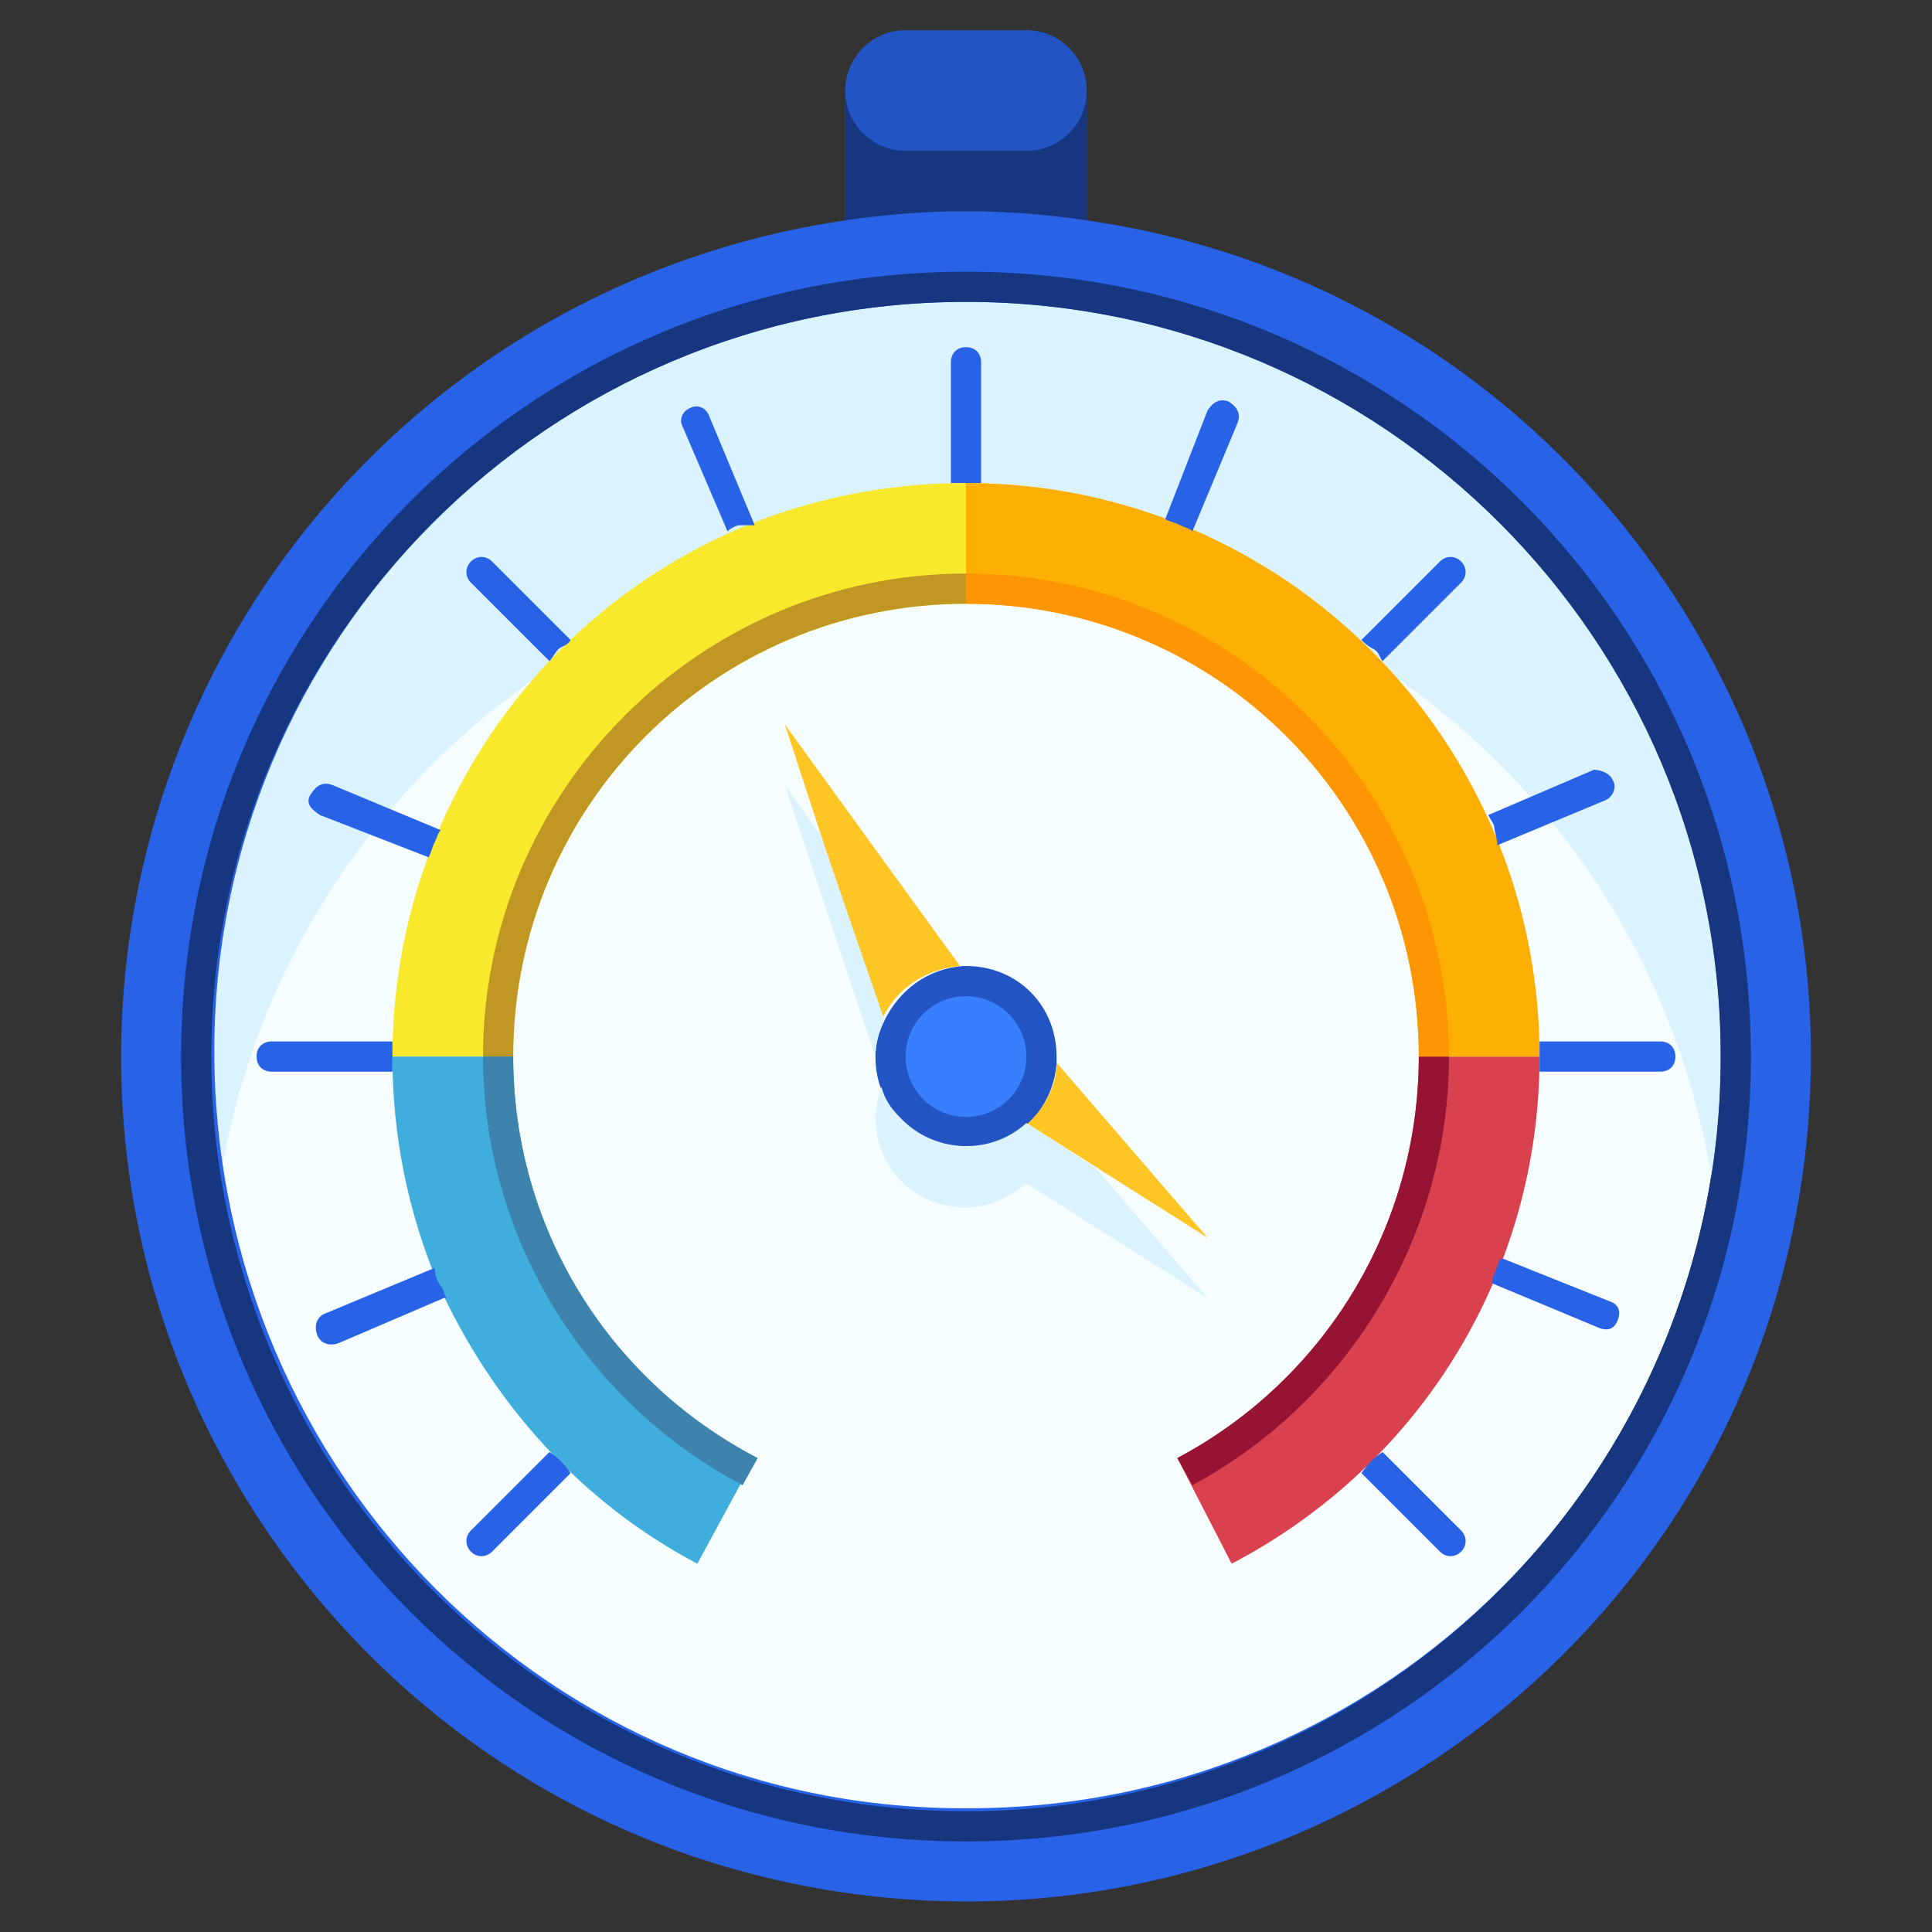
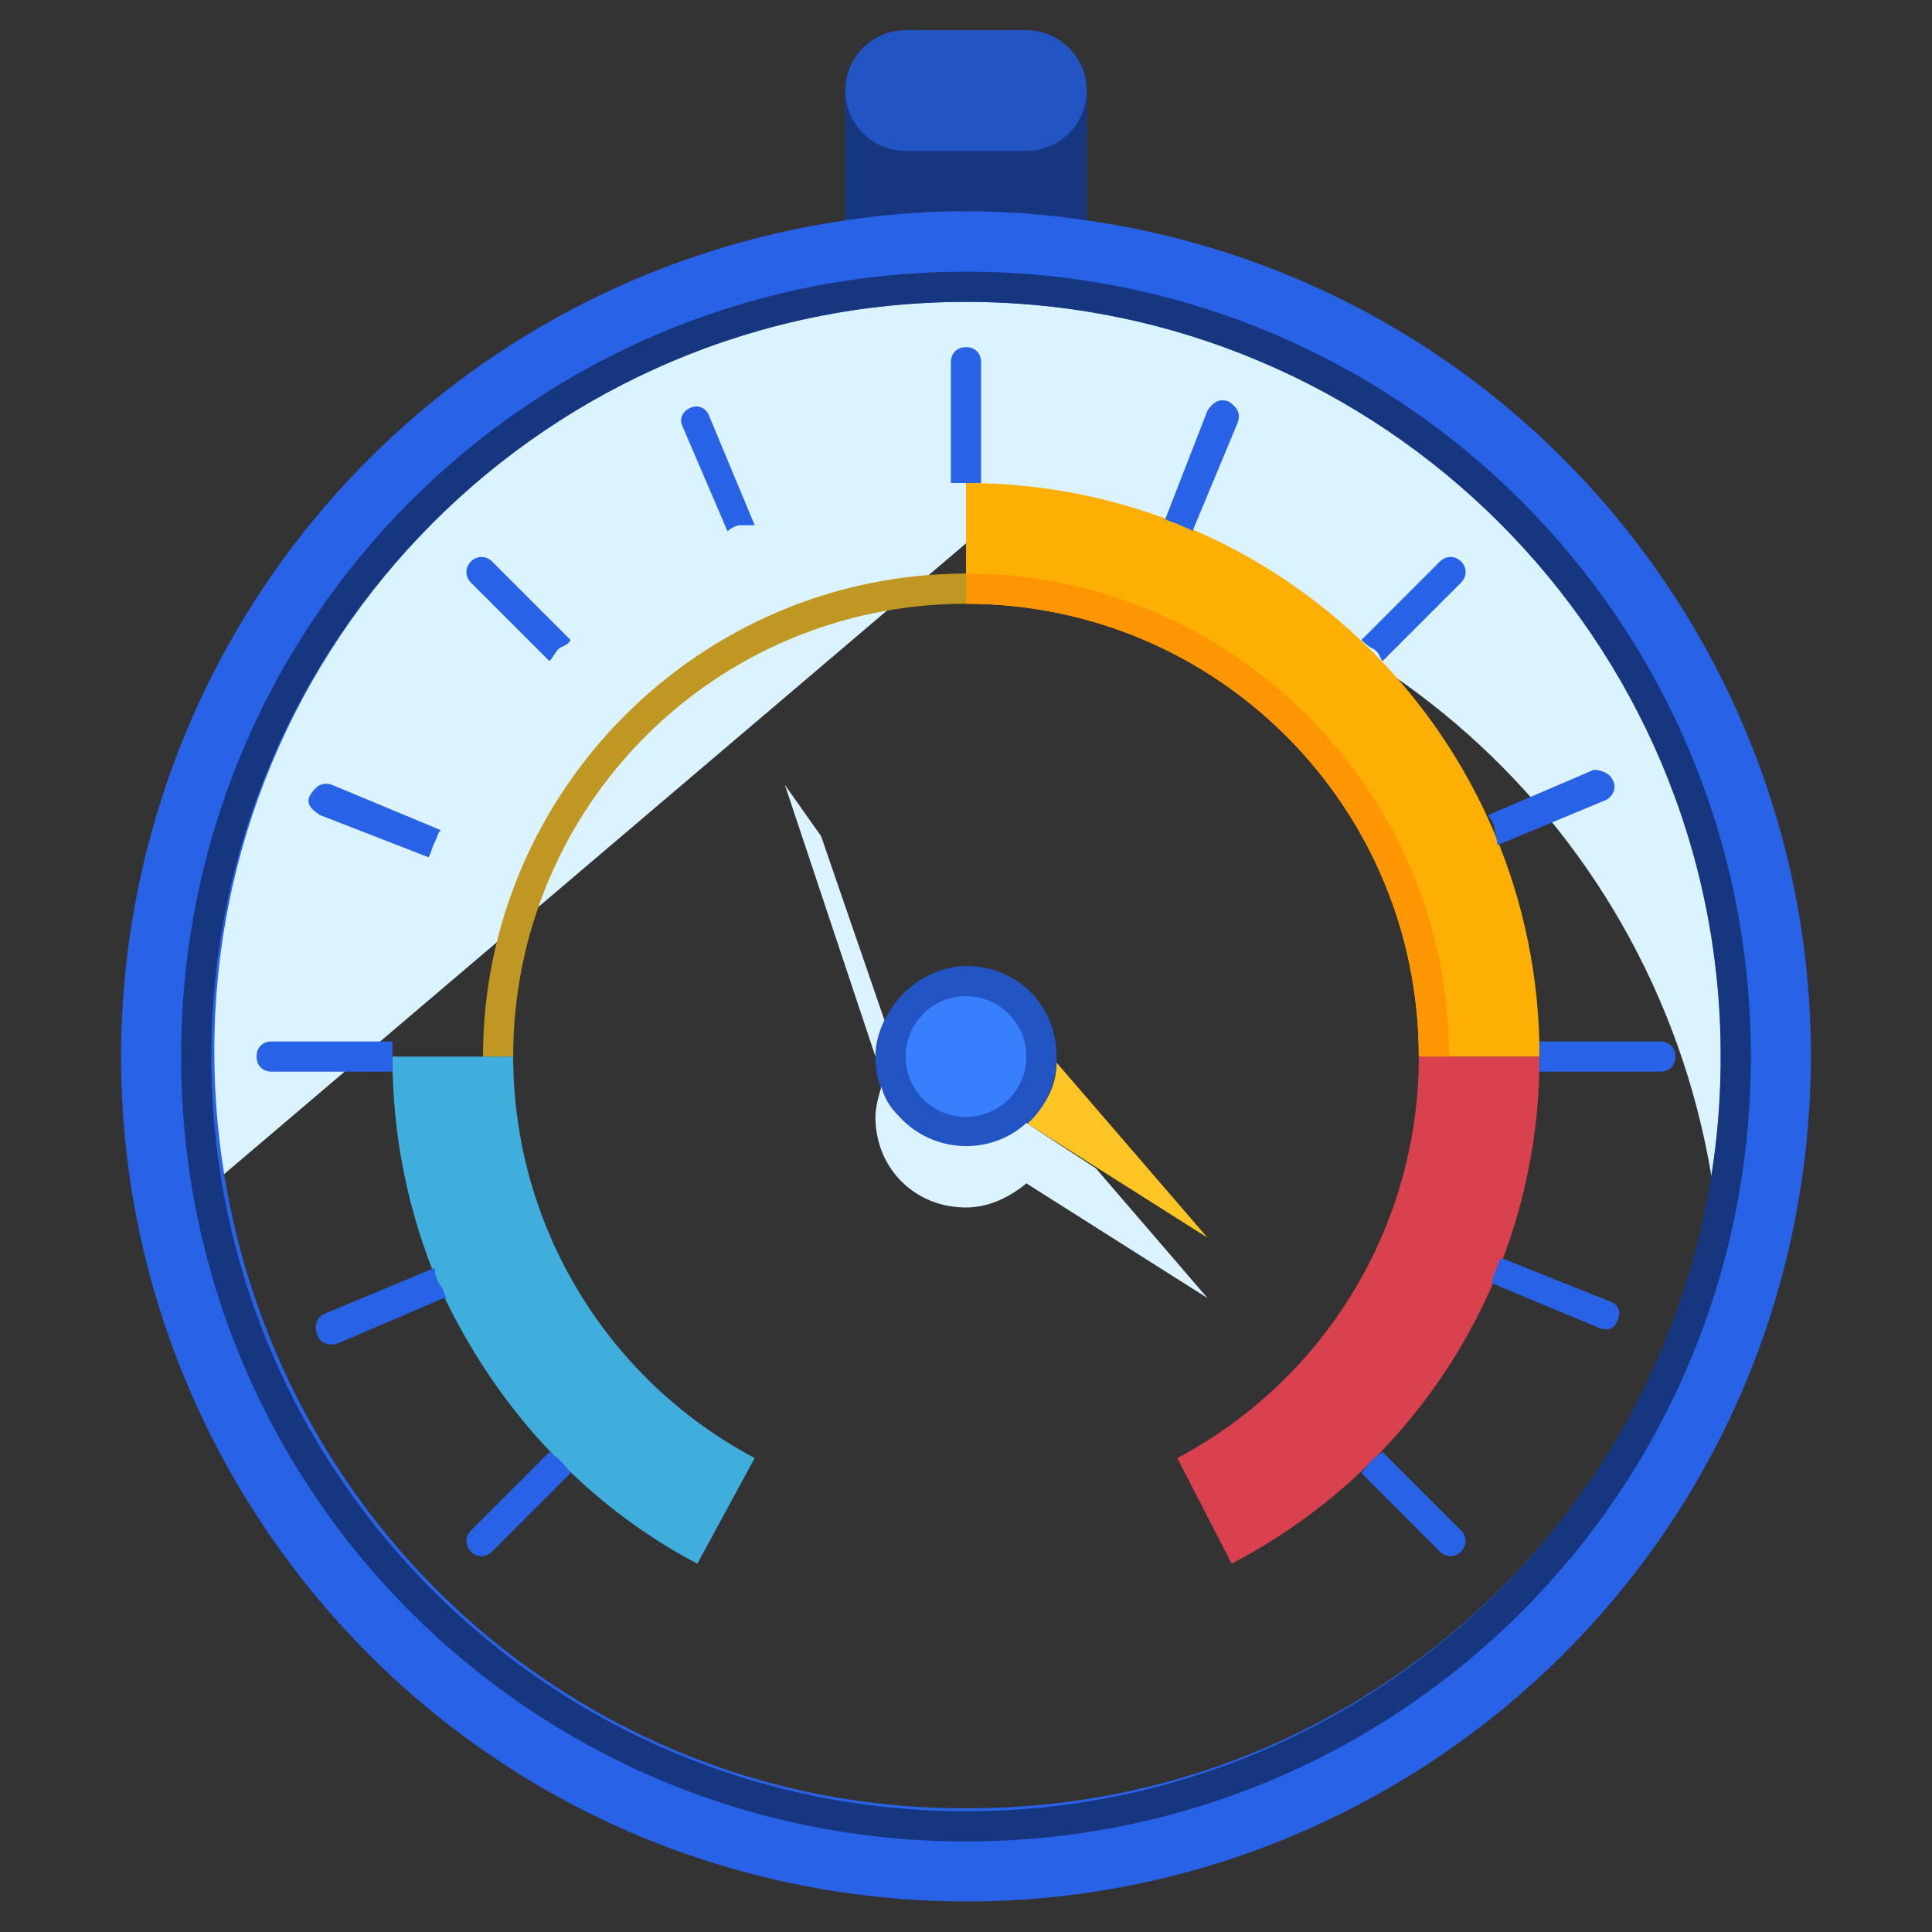
<svg xmlns="http://www.w3.org/2000/svg" version="1.1" id="Layer_1" x="0px" y="0px" viewBox="0 0 64 64" style="enable-background:new 0 0 64 64;" xml:space="preserve">
  <rect x="0" y="0" width="64" height="64" fill="#333333" stroke="none" />
  <style type="text/css">
	.st0{fill:#F5FDFF;}
	.st1{fill:#DBF3FF;}
	.st2{fill:#FEC524;}
	.st3{fill:#2254C4;}
	.st4{fill:#163780;}
	.st5{fill:#2862E6;}
	.st6{fill:#D9414E;}
	.st7{fill:#FEAF03;}
	.st8{fill:#F9E92D;}
	.st9{fill:#3FAEDC;}
	.st10{fill:#377FFC;}
	.st11{fill:#961333;}
	.st12{fill:#FE9503;}
	.st13{fill:#C19723;}
	.st14{fill:#3D83AE;}
</style>
-   <circle class="st0" cx="32" cy="35" r="25" />
-   <path class="st1" d="M32,18c12.3,0,22.7,8.9,24.7,21c2.2-13.6-7-26.5-20.7-28.7S9.5,17.4,7.3,31c-0.4,2.7-0.4,5.4,0,8  C9.3,26.9,19.7,18,32,18z" />
+   <path class="st1" d="M32,18c12.3,0,22.7,8.9,24.7,21c2.2-13.6-7-26.5-20.7-28.7S9.5,17.4,7.3,31c-0.4,2.7-0.4,5.4,0,8  z" />
  <path class="st2" d="M35,35.2l5,5.8l-6-3.8C34.6,36.7,35,36,35,35.2z" />
-   <path class="st2" d="M26,24l5.8,8c-1.1,0.1-2.1,0.7-2.6,1.8L26,24z" />
  <path class="st3" d="M32,32c1.7,0,3,1.3,3,3c0,0.1,0,0.1,0,0.2c-0.1,1.6-1.4,2.8-3,2.8c-1.7,0-3-1.3-3-3c0-0.4,0.1-0.8,0.3-1.2  c0.5-1,1.4-1.7,2.6-1.8C31.9,32,31.9,32,32,32z" />
  <path class="st3" d="M36,3v4.3c-2.7-0.4-5.3-0.4-8,0V3c0-1.1,0.9-2,2-2h4C35.1,1,36,1.9,36,3z" />
  <path class="st4" d="M34,5h-4c-1.1,0-2-0.9-2-2v4.3c2.7-0.4,5.3-0.4,8,0V3C36,4.1,35.1,5,34,5z" />
  <path class="st5" d="M28,7.3c2.7-0.4,5.3-0.4,8,0C51.3,9.5,61.9,23.7,59.7,39C57.5,54.3,43.3,64.9,28,62.7S2.1,46.3,4.3,31  C6.1,18.7,15.7,9.1,28,7.3z M32,10C18.2,10,7,21.2,7.1,35s11.2,25,25,24.9c13.8,0,25-11.2,24.9-25C57,21.2,45.8,10,32,10L32,10z" />
  <path class="st6" d="M47,35h4c0,7.1-3.9,13.5-10.2,16.8L39,48.3C43.9,45.7,47,40.6,47,35z" />
  <path class="st7" d="M51,35h-4c0-8.3-6.7-15-15-15v-4C42.5,16,51,24.5,51,35z" />
-   <path class="st8" d="M32,16v4c-8.3,0-15,6.7-15,15h-4c0-7.6,4.5-14.5,11.5-17.5C26.9,16.5,29.4,16,32,16z" />
  <path class="st9" d="M14.5,42.5c-1-2.4-1.5-4.9-1.5-7.5h4c0,5.6,3.1,10.7,8,13.3l-1.9,3.5C19.3,49.8,16.3,46.5,14.5,42.5z" />
  <g>
    <path class="st5" d="M32.5,16C32.5,16,32.5,16,32.5,16l0-4c0-0.3-0.2-0.5-0.5-0.5s-0.5,0.2-0.5,0.5v4v0c0.2,0,0.3,0,0.5,0   S32.3,16,32.5,16z" />
    <path class="st5" d="M13,34.5C13,34.5,13,34.5,13,34.5l-4,0c-0.3,0-0.5,0.2-0.5,0.5s0.2,0.5,0.5,0.5h4c0,0,0,0,0,0   c0-0.2,0-0.3,0-0.5S13,34.7,13,34.5z" />
    <path class="st5" d="M55,34.5h-4c0,0,0,0,0,0c0,0.2,0,0.3,0,0.5s0,0.3,0,0.5c0,0,0,0,0,0h4c0.3,0,0.5-0.2,0.5-0.5   S55.3,34.5,55,34.5z" />
    <path class="st5" d="M18.2,48.1l-2.6,2.6c-0.2,0.2-0.2,0.5,0,0.7s0.5,0.2,0.7,0l0,0l2.6-2.6l0,0C18.7,48.5,18.5,48.3,18.2,48.1   L18.2,48.1z" />
    <path class="st5" d="M45.8,21.9C45.8,21.9,45.8,21.9,45.8,21.9l2.6-2.6c0.2-0.2,0.2-0.5,0-0.7s-0.5-0.2-0.7,0l-2.6,2.6c0,0,0,0,0,0   c0.1,0.1,0.2,0.2,0.4,0.3S45.7,21.8,45.8,21.9z" />
    <path class="st5" d="M18.9,21.2C18.9,21.2,18.9,21.2,18.9,21.2l-2.6-2.6c-0.2-0.2-0.5-0.2-0.7,0s-0.2,0.5,0,0.7l2.6,2.6   c0,0,0,0,0,0c0.1-0.1,0.2-0.3,0.3-0.4S18.8,21.4,18.9,21.2z" />
    <path class="st5" d="M45.1,48.8l2.6,2.6c0.2,0.2,0.5,0.2,0.7,0s0.2-0.5,0-0.7l0,0l-2.6-2.6l0,0C45.5,48.3,45.3,48.5,45.1,48.8   L45.1,48.8z" />
    <path class="st5" d="M14.4,42C14.4,42,14.3,42,14.4,42l-3.6,1.5c-0.3,0.1-0.4,0.4-0.3,0.7s0.4,0.4,0.7,0.3l3.5-1.5c0,0,0,0,0.1,0   c-0.1-0.1-0.1-0.3-0.2-0.4S14.4,42.2,14.4,42z" />
    <path class="st5" d="M49.6,28L49.6,28l3.6-1.5c0.2-0.1,0.4-0.4,0.2-0.7c-0.1-0.2-0.4-0.3-0.6-0.3l-3.5,1.5c0,0,0,0,0,0   c0.1,0.2,0.2,0.3,0.2,0.4S49.6,27.8,49.6,28z" />
    <path class="st5" d="M25,17.4C25,17.4,25,17.4,25,17.4l-1.5-3.6c-0.1-0.3-0.4-0.4-0.6-0.3c-0.3,0.1-0.4,0.4-0.3,0.6c0,0,0,0,0,0   l1.5,3.5c0,0,0,0,0,0c0.1-0.1,0.3-0.2,0.4-0.2S24.8,17.4,25,17.4z" />
    <path class="st5" d="M14.6,27.5C14.6,27.5,14.6,27.5,14.6,27.5L11,26c-0.3-0.1-0.5,0-0.7,0.3s0,0.5,0.3,0.7c0,0,0,0,0,0l3.6,1.4   c0,0,0,0,0,0c0.1-0.2,0.1-0.3,0.2-0.5S14.5,27.6,14.6,27.5z" />
    <path class="st5" d="M49.4,42.5C49.4,42.5,49.4,42.5,49.4,42.5L53,44c0.3,0.1,0.5,0,0.6-0.3c0.1-0.3,0-0.5-0.3-0.6l0,0l-3.5-1.4   c0,0-0.1,0-0.1,0c-0.1,0.2-0.1,0.3-0.2,0.5S49.5,42.4,49.4,42.5z" />
    <path class="st5" d="M39.5,17.6C39.5,17.6,39.5,17.6,39.5,17.6L41,14c0.1-0.3,0-0.5-0.3-0.7c-0.3-0.1-0.5,0-0.7,0.3l-1.4,3.6   c0,0,0,0,0,0c0.2,0.1,0.3,0.1,0.5,0.2S39.4,17.5,39.5,17.6z" />
  </g>
  <path class="st4" d="M32,9C17.6,9,6,20.6,6,35s11.6,26,26,26s26-11.6,26-26S46.4,9,32,9z M32,60C18.2,60,7,48.8,7,35s11.2-25,25-25  h0c13.8,0,25,11.2,25,25C57,48.8,45.8,60,32,60z" />
  <circle class="st10" cx="32" cy="35" r="2" />
  <path class="st1" d="M27.2,27.7L26,26l3,9c0-0.4,0.1-0.8,0.3-1.2L27.2,27.7z" />
  <path class="st1" d="M34,37.2c-1.2,1.1-3.1,1-4.2-0.2c-0.3-0.3-0.5-0.6-0.6-1c-0.1,0.3-0.2,0.7-0.2,1c0,1.7,1.3,3,3,3  c0.7,0,1.4-0.3,2-0.8l6,3.8l-3.7-4.3L34,37.2z" />
-   <path class="st11" d="M48,35h-1c0,5.6-3.1,10.7-8,13.3l0.5,0.9C44.7,46.4,48,40.9,48,35z" />
  <path class="st12" d="M32,19v1c8.3,0,15,6.7,15,15h1C48,26.2,40.8,19,32,19z" />
  <path class="st13" d="M16,35h1c0-8.3,6.7-15,15-15v-1C23.2,19,16,26.2,16,35z" />
-   <path class="st14" d="M17,35h-1c0,5.9,3.3,11.4,8.6,14.2l0.5-0.9C20.1,45.7,17,40.6,17,35z" />
</svg>